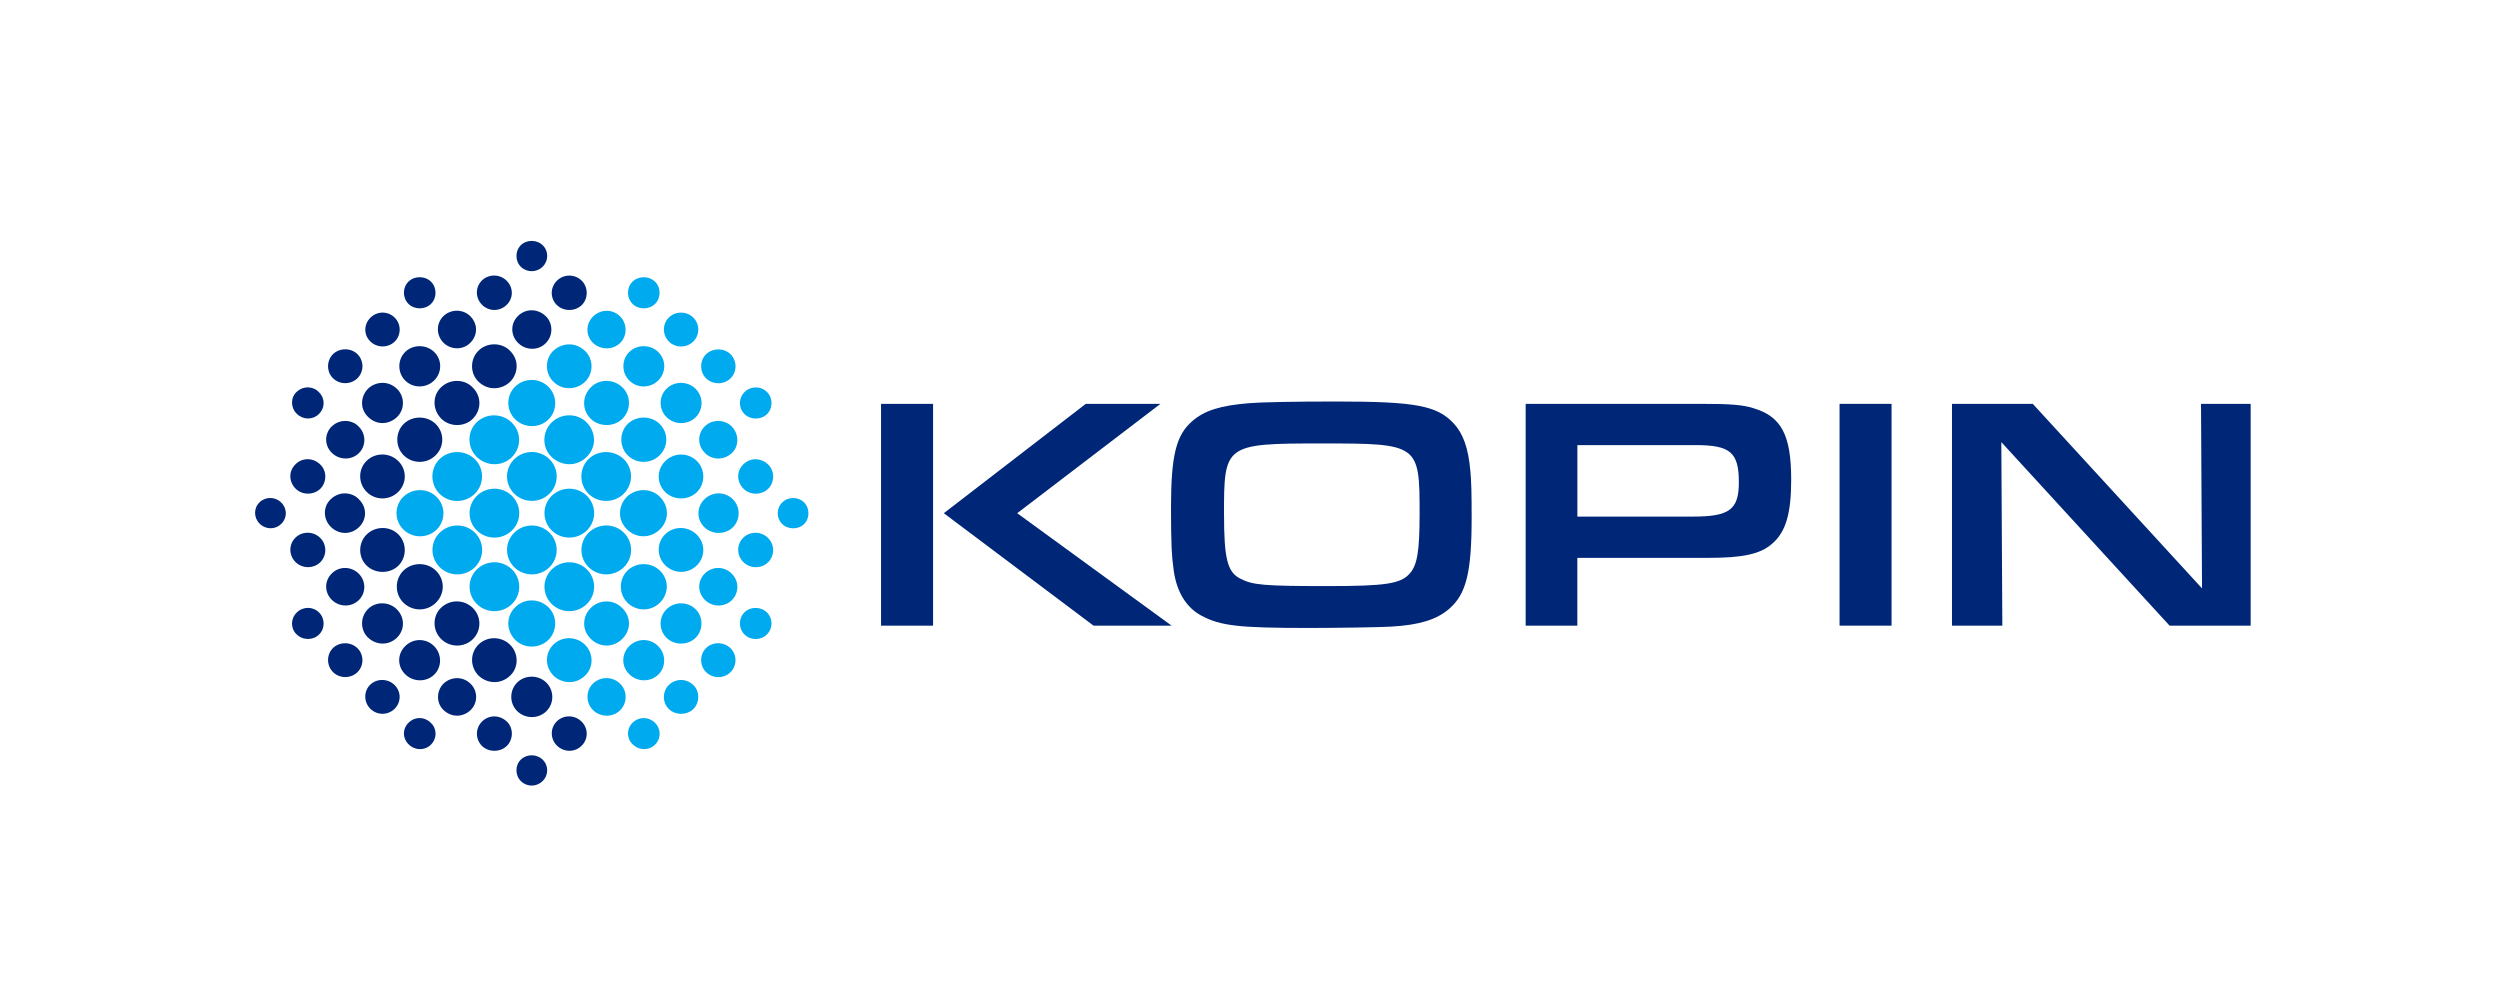
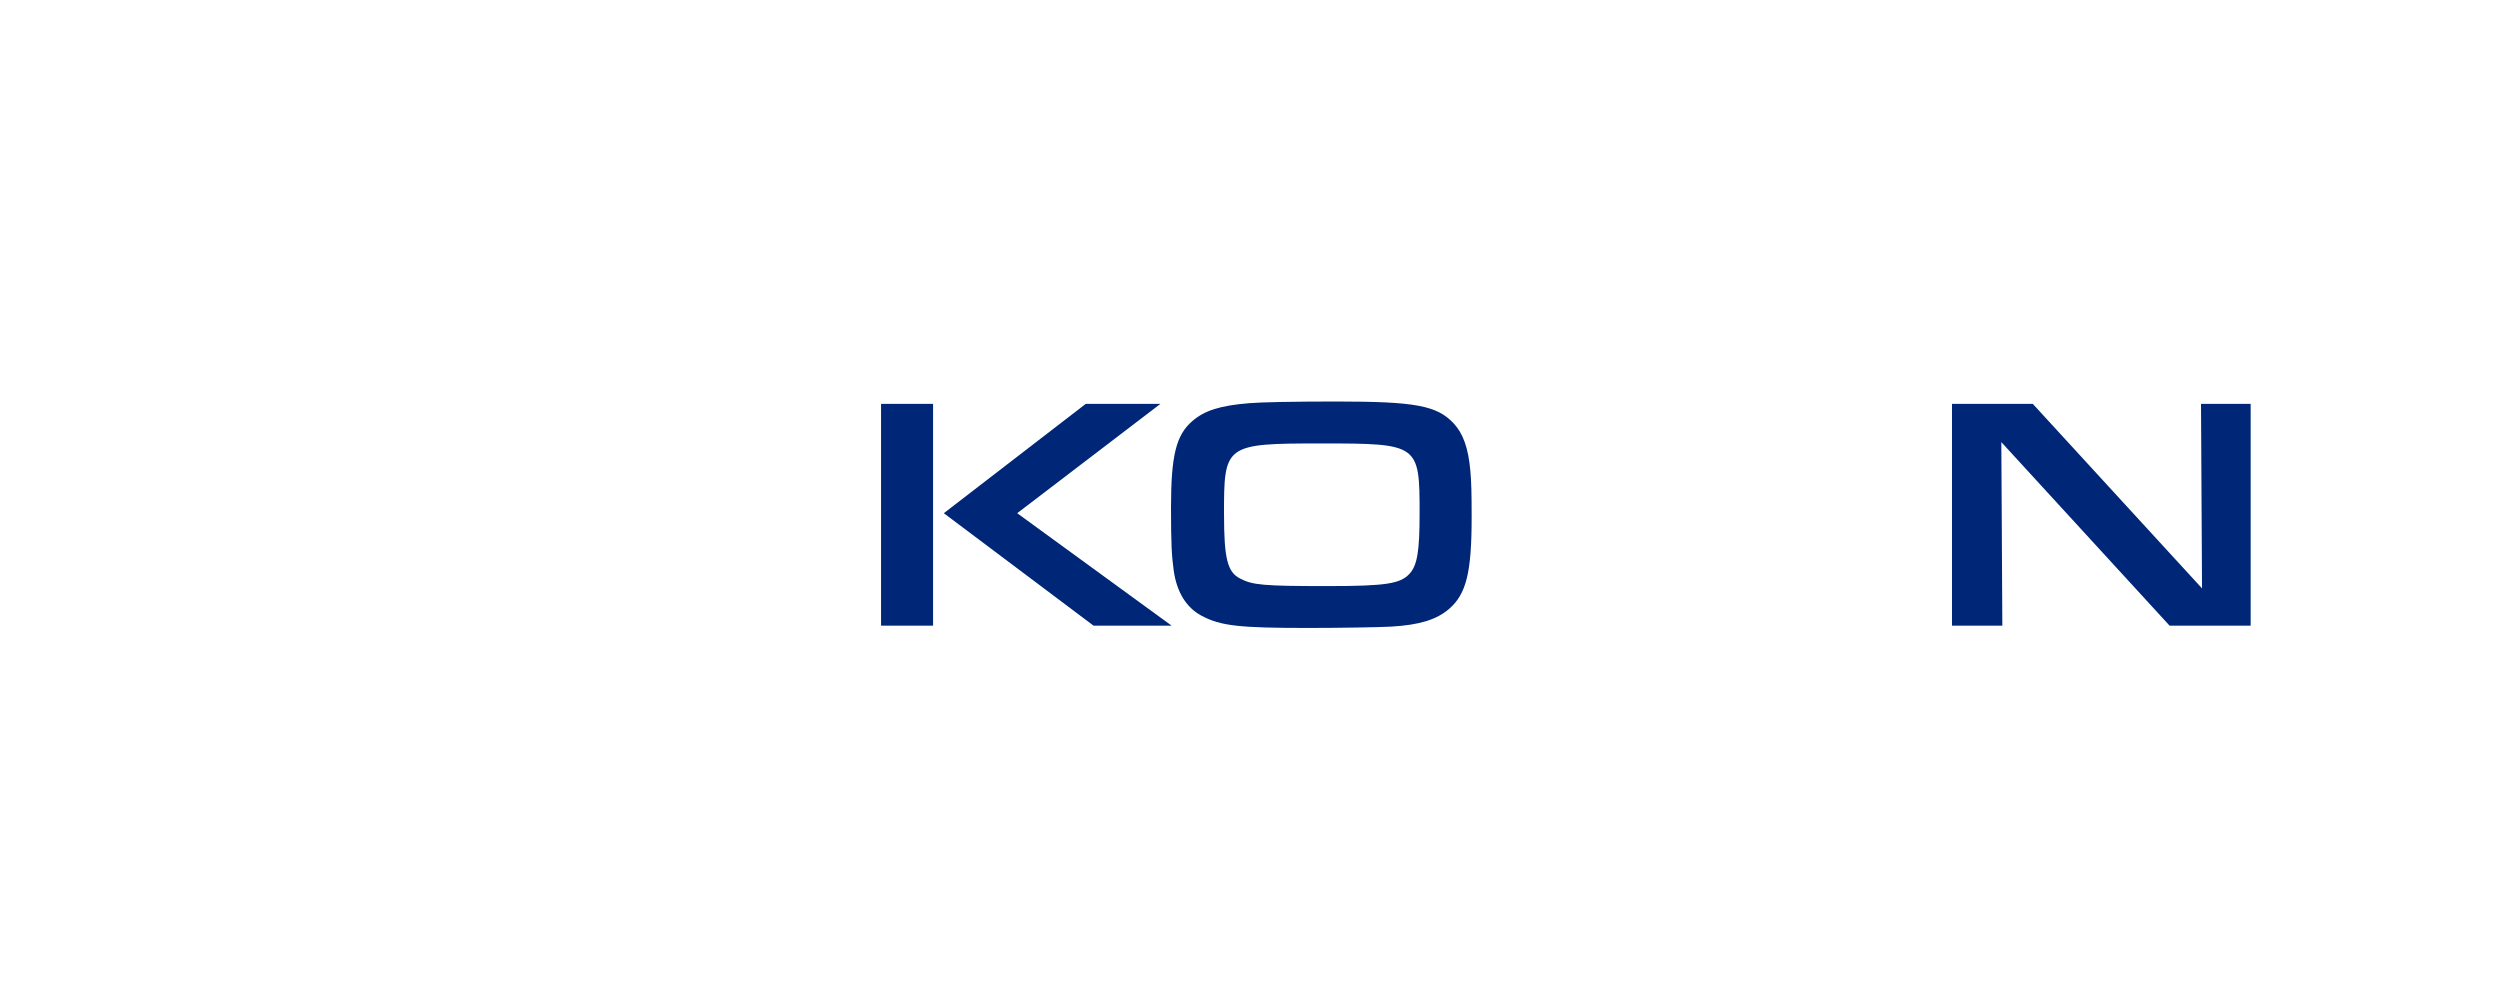
<svg xmlns="http://www.w3.org/2000/svg" width="200" height="80" viewBox="0 0 200 80" fill="none">
  <rect width="200" height="80" fill="white" />
-   <path d="M37.845 48.658C38.526 49.341 38.52 50.459 37.826 51.137C37.123 51.823 35.987 51.814 35.283 51.112C34.586 50.417 34.592 49.268 35.299 48.606C36.024 47.929 37.141 47.95 37.845 48.655V48.658ZM34.878 45.655C34.175 44.959 32.98 44.956 32.276 45.649C31.57 46.341 31.567 47.515 32.27 48.211C32.992 48.924 34.135 48.934 34.86 48.229C35.604 47.506 35.61 46.378 34.878 45.655ZM34.847 33.91C34.159 33.239 32.986 33.239 32.301 33.91C31.616 34.581 31.61 35.736 32.289 36.417C32.992 37.121 34.135 37.128 34.847 36.429C35.56 35.727 35.56 34.606 34.847 33.91ZM35.274 30.993C34.58 31.667 34.605 32.764 35.274 33.466C35.943 34.171 37.148 34.183 37.826 33.5C38.523 32.798 38.533 31.71 37.826 31.012C37.21 30.331 36.03 30.261 35.274 30.993ZM38.281 51.566C37.593 52.243 37.596 53.343 38.274 54.035C38.825 54.596 39.937 54.875 40.811 54.054C41.512 53.398 41.496 52.261 40.811 51.584C40.108 50.889 38.975 50.879 38.278 51.566H38.281ZM29.328 45.244C30.019 45.922 31.209 45.922 31.881 45.244C32.553 44.567 32.547 43.434 31.872 42.753C31.19 42.067 30.026 42.07 29.328 42.763C28.644 43.443 28.644 44.573 29.328 45.244ZM31.875 36.895C31.184 36.196 30.035 36.181 29.335 36.861C28.637 37.538 28.64 38.669 29.344 39.361C30.035 40.045 31.152 40.045 31.85 39.361C32.55 38.675 32.562 37.587 31.875 36.895ZM38.281 30.534C39.102 31.33 40.204 31.125 40.796 30.555C41.39 29.982 41.621 28.879 40.796 28.055C40.111 27.368 38.956 27.384 38.278 28.055C37.599 28.723 37.583 29.86 38.278 30.534H38.281ZM41.378 54.599C40.743 55.221 40.743 56.269 41.378 56.891C42.019 57.522 43.068 57.525 43.706 56.9C44.344 56.275 44.344 55.243 43.706 54.608C43.071 53.98 42.013 53.974 41.378 54.599ZM32.41 53.934C33.048 54.575 34.1 54.59 34.735 53.971C35.37 53.355 35.361 52.313 34.717 51.679C34.072 51.048 33.073 51.048 32.426 51.679C31.778 52.313 31.769 53.297 32.407 53.934H32.41ZM29.428 48.737C28.762 49.421 28.855 50.459 29.447 51.011C30.122 51.642 31.121 51.651 31.772 50.999C32.404 50.361 32.388 49.375 31.735 48.734C31.1 48.112 30.044 48.106 29.431 48.734L29.428 48.737ZM26.462 39.934C25.823 40.535 25.839 41.534 26.474 42.156C27.118 42.79 28.086 42.796 28.724 42.168C29.366 41.54 29.363 40.587 28.721 39.953C28.27 39.438 27.24 39.202 26.465 39.931L26.462 39.934ZM35.476 56.799C36.142 57.424 37.026 57.381 37.633 56.821C38.234 56.263 38.249 55.292 37.649 54.703C36.986 54.051 36.039 54.161 35.492 54.679C34.903 55.249 34.885 56.242 35.479 56.799H35.476ZM29.453 33.359C30.16 34.045 31.118 33.968 31.753 33.371C32.395 32.767 32.398 31.726 31.753 31.104C31.028 30.405 30.019 30.543 29.447 31.091C28.89 31.646 28.721 32.648 29.45 33.356L29.453 33.359ZM34.717 30.454C35.37 29.823 35.383 28.802 34.748 28.171C34.113 27.543 33.054 27.534 32.419 28.153C31.788 28.772 31.788 29.814 32.419 30.445C33.045 31.067 34.075 31.07 34.714 30.454H34.717ZM43.663 27.454C44.31 26.795 44.21 25.806 43.65 25.282C43.003 24.675 42.05 24.663 41.428 25.288C40.821 25.895 40.836 26.838 41.462 27.448C42.075 28.049 43.071 28.058 43.663 27.451V27.454ZM28.693 48.02C29.291 47.454 29.297 46.488 28.703 45.897C28.102 45.297 27.156 45.281 26.555 45.863C25.945 46.452 25.939 47.383 26.536 47.978C27.137 48.578 28.083 48.596 28.693 48.02ZM26.539 34.112C25.945 34.701 25.942 35.629 26.539 36.221C27.143 36.821 28.118 36.833 28.712 36.251C29.297 35.678 29.294 34.722 28.706 34.137C28.208 33.576 27.184 33.478 26.543 34.116L26.539 34.112ZM37.555 27.491C38.215 26.9 38.262 25.983 37.667 25.34C37.098 24.727 36.12 24.693 35.498 25.266C34.897 25.821 34.872 26.771 35.442 27.381C36.002 27.978 36.955 28.027 37.552 27.491H37.555ZM38.555 59.67C39.078 60.191 40.002 60.197 40.541 59.679C41.073 59.165 41.091 58.239 40.553 57.731C39.906 57.118 39.04 57.234 38.558 57.728C38.019 58.264 38.019 59.134 38.558 59.673L38.555 59.67ZM44.553 57.7C44.008 58.224 44.005 59.1 44.547 59.64C45.107 60.197 45.978 60.206 46.532 59.658C47.077 59.119 47.074 58.267 46.523 57.724C45.975 57.182 45.104 57.17 44.553 57.7ZM25.621 44.978C26.16 44.451 26.16 43.568 25.618 43.032C25.064 42.484 24.164 42.481 23.623 43.026C23.087 43.562 23.1 44.432 23.645 44.969C24.189 45.502 25.083 45.508 25.621 44.981V44.978ZM23.632 39.073C24.183 39.652 25.12 39.6 25.627 39.101C26.135 38.601 26.188 37.679 25.599 37.137C25.027 36.607 24.195 36.597 23.638 37.143C23.084 37.688 23.094 38.506 23.629 39.073H23.632ZM29.615 54.78C29.082 55.298 29.092 56.174 29.63 56.704C30.166 57.231 31.015 57.237 31.554 56.719C32.105 56.189 32.111 55.344 31.57 54.804C31.031 54.271 30.147 54.259 29.615 54.78ZM26.655 53.781C27.184 54.296 28.068 54.293 28.597 53.775C29.123 53.257 29.129 52.387 28.606 51.866C28.074 51.333 27.171 51.324 26.639 51.844C26.107 52.365 26.116 53.257 26.655 53.781ZM44.553 24.405C45.085 24.929 46.013 24.929 46.542 24.405C47.074 23.878 47.068 22.968 46.529 22.447C45.975 21.911 45.101 21.914 44.55 22.46C44.002 23.002 44.002 23.866 44.55 24.408L44.553 24.405ZM38.53 22.463C38.001 23.014 38.025 23.869 38.589 24.408C39.146 24.942 40.008 24.923 40.556 24.369C41.095 23.823 41.073 22.965 40.506 22.432C39.946 21.902 39.053 21.917 38.53 22.463ZM32.7 57.801C32.186 58.301 32.186 59.051 32.7 59.557C33.194 60.044 33.979 60.062 34.465 59.581C35.04 59.008 34.9 58.196 34.458 57.819C33.954 57.323 33.204 57.317 32.7 57.804V57.801ZM28.597 28.334C28.077 27.813 27.153 27.816 26.633 28.34C26.116 28.858 26.116 29.734 26.63 30.249C27.159 30.782 28.052 30.788 28.591 30.264C29.129 29.74 29.132 28.867 28.597 28.334ZM23.716 50.735C24.208 51.235 25.03 51.247 25.525 50.763C26.01 50.288 26.013 49.491 25.531 49.004C25.042 48.511 24.255 48.505 23.753 48.989C23.246 49.479 23.227 50.242 23.713 50.738L23.716 50.735ZM29.609 27.298C30.144 27.84 31.037 27.856 31.576 27.328C32.105 26.811 32.108 25.947 31.582 25.416C31.05 24.88 30.197 24.871 29.652 25.398C29.098 25.931 29.079 26.762 29.609 27.298ZM43.404 62.489C43.899 62.005 43.902 61.242 43.407 60.767C42.931 60.311 42.137 60.308 41.67 60.767C41.194 61.23 41.197 62.029 41.68 62.498C42.159 62.967 42.922 62.964 43.404 62.489ZM23.741 31.34C23.234 31.799 23.24 32.602 23.732 33.092C24.239 33.598 25.002 33.61 25.506 33.126C26.013 32.636 26.02 31.879 25.522 31.382C25.151 30.95 24.345 30.794 23.741 31.343V31.34ZM34.489 22.542C34.001 22.055 33.145 22.055 32.665 22.542C32.189 23.026 32.198 23.832 32.681 24.313C33.157 24.785 33.994 24.785 34.477 24.313C34.959 23.842 34.966 23.02 34.486 22.542H34.489ZM20.765 40.182C20.286 40.645 20.286 41.408 20.765 41.886C21.263 42.383 22.023 42.389 22.512 41.898C22.991 41.42 22.985 40.685 22.496 40.201C22.014 39.723 21.248 39.717 20.765 40.182ZM43.423 19.625C42.947 19.157 42.122 19.154 41.658 19.625C41.191 20.097 41.207 20.906 41.689 21.363C42.175 21.819 42.94 21.807 43.42 21.329C43.896 20.857 43.896 20.091 43.423 19.625Z" fill="#002677" />
-   <path d="M49.894 39.505C49.116 40.268 47.849 40.265 47.08 39.499C46.315 38.736 46.321 37.471 47.087 36.723C47.858 35.972 49.138 35.979 49.91 36.739C50.682 37.498 50.672 38.742 49.891 39.505H49.894ZM37.979 36.726C37.2 35.975 35.918 35.979 35.158 36.735C34.396 37.495 34.405 38.755 35.177 39.515C35.949 40.271 37.213 40.265 37.988 39.496C38.76 38.73 38.757 37.48 37.979 36.729V36.726ZM38.144 33.776C37.369 34.508 37.362 35.779 38.125 36.539C38.913 37.324 40.167 37.339 40.948 36.573C41.723 35.813 41.726 34.581 40.948 33.815C40.173 33.046 38.928 33.031 38.141 33.776H38.144ZM44.129 36.558C44.911 37.299 46.109 37.361 46.928 36.561C47.731 35.776 47.706 34.6 46.943 33.806C46.193 33.025 44.895 33.037 44.123 33.806C43.364 34.56 43.348 35.816 44.129 36.558ZM41.203 51.174C41.91 51.912 43.155 51.906 43.88 51.183C44.596 50.469 44.599 49.268 43.862 48.569C43.009 47.763 41.798 47.947 41.216 48.59C40.593 49.145 40.382 50.319 41.203 51.174ZM50.165 42.349C50.931 43.109 52.076 43.069 52.805 42.34C53.558 41.586 53.524 40.465 52.78 39.735C52.045 39.012 50.844 39.046 50.131 39.766C49.542 40.36 49.3 41.494 50.162 42.349H50.165ZM32.273 39.738C31.538 40.449 31.538 41.641 32.27 42.361C33.005 43.084 34.209 43.084 34.934 42.364C35.663 41.644 35.653 40.465 34.916 39.741C34.194 39.033 33.005 39.033 32.276 39.738H32.273ZM41.203 30.935C40.478 31.655 40.487 32.835 41.222 33.552C41.957 34.266 43.168 34.266 43.883 33.552C44.606 32.832 44.596 31.652 43.862 30.932C43.13 30.215 41.929 30.218 41.203 30.938V30.935ZM47.27 51.115C48.027 51.848 49.094 51.796 49.785 51.112C50.486 50.414 50.514 49.363 49.773 48.636C48.976 47.855 47.871 48.03 47.258 48.639C46.629 49.261 46.486 50.355 47.27 51.115ZM52.801 45.655C52.098 44.959 50.906 44.956 50.199 45.646C49.493 46.335 49.49 47.512 50.19 48.208C50.909 48.925 52.058 48.931 52.78 48.229C53.524 47.506 53.533 46.378 52.801 45.655ZM52.77 33.91C52.086 33.239 50.909 33.239 50.224 33.91C49.539 34.581 49.533 35.736 50.209 36.417C50.912 37.121 52.054 37.128 52.767 36.429C53.48 35.727 53.483 34.606 52.767 33.91H52.77ZM47.233 33.478C47.918 34.171 49.11 34.18 49.801 33.497C50.483 32.823 50.495 31.667 49.801 30.996C49.026 30.249 47.877 30.35 47.27 30.984C46.564 31.674 46.548 32.786 47.236 33.478H47.233ZM44.26 51.578C43.578 52.261 43.591 53.358 44.279 54.048C44.842 54.611 45.96 54.866 46.816 54.042C47.51 53.37 47.485 52.249 46.794 51.572C46.09 50.883 44.951 50.883 44.26 51.575V51.578ZM53.219 42.738C52.525 43.406 52.525 44.531 53.212 45.214C53.925 45.922 55.04 45.931 55.746 45.232C56.44 44.546 56.437 43.455 55.734 42.763C55.036 42.076 53.916 42.064 53.215 42.738H53.219ZM53.228 39.374C53.913 40.042 55.068 40.039 55.749 39.374C56.431 38.706 56.437 37.566 55.762 36.892C55.061 36.19 53.934 36.187 53.228 36.88C52.518 37.575 52.518 38.684 53.228 39.374ZM44.263 30.524C45.057 31.309 46.14 31.143 46.757 30.589C47.476 29.939 47.522 28.784 46.825 28.095C46.097 27.375 45.048 27.384 44.304 28.027C43.597 28.665 43.56 29.832 44.263 30.527V30.524ZM50.324 53.922C50.959 54.569 52.005 54.593 52.652 53.98C53.293 53.374 53.293 52.326 52.655 51.688C52.017 51.051 51.009 51.042 50.364 51.667C49.711 52.301 49.692 53.279 50.324 53.922ZM53.315 51.017C53.931 51.636 55.002 51.645 55.637 51.036C56.275 50.423 56.278 49.341 55.637 48.725C54.996 48.109 53.956 48.116 53.325 48.741C52.693 49.363 52.689 50.389 53.315 51.017ZM56.325 42.153C56.945 42.781 58 42.799 58.626 42.187C59.242 41.586 59.248 40.562 58.635 39.947C58.012 39.322 57.007 39.309 56.372 39.925C55.727 40.547 55.709 41.528 56.325 42.153ZM49.586 56.845C50.19 56.278 50.209 55.304 49.63 54.716C49.041 54.115 48.083 54.091 47.466 54.66C46.862 55.218 46.841 56.196 47.423 56.79C48.008 57.388 48.985 57.412 49.586 56.845ZM53.328 31.091C52.693 31.71 52.689 32.743 53.328 33.374C53.959 34.002 55.012 34.008 55.647 33.389C56.282 32.77 56.282 31.732 55.65 31.107C55.012 30.476 53.969 30.469 53.331 31.091H53.328ZM52.677 28.177C52.045 27.546 50.987 27.534 50.349 28.15C49.714 28.766 49.711 29.811 50.343 30.442C50.977 31.076 52.017 31.073 52.661 30.436C53.293 29.811 53.303 28.802 52.677 28.177ZM56.372 45.894C55.78 46.485 55.796 47.417 56.406 48.008C57.01 48.59 57.99 48.587 58.563 47.996C59.148 47.395 59.13 46.464 58.52 45.873C57.916 45.284 56.969 45.294 56.369 45.891L56.372 45.894ZM58.544 36.248C59.142 35.694 59.124 34.735 58.557 34.134C58.031 33.579 57.026 33.478 56.387 34.106C55.79 34.692 55.783 35.623 56.375 36.212C56.885 36.778 57.863 36.883 58.544 36.248ZM47.438 27.427C48.033 28.012 49.032 28.015 49.617 27.433C50.202 26.848 50.19 25.864 49.586 25.288C48.985 24.712 48.045 24.724 47.444 25.319C46.847 25.91 46.844 26.841 47.438 27.427ZM59.472 43.008C58.915 43.541 58.918 44.426 59.472 44.972C60.017 45.505 60.91 45.511 61.449 44.981C61.987 44.454 61.984 43.572 61.443 43.035C60.898 42.496 60.014 42.484 59.469 43.008H59.472ZM59.457 39.073C60.007 39.656 60.944 39.603 61.452 39.107C61.962 38.608 62.016 37.682 61.433 37.143C60.86 36.613 60.029 36.598 59.472 37.143C58.915 37.688 58.924 38.507 59.457 39.073ZM53.496 56.713C54.019 57.231 54.943 57.237 55.466 56.726C55.986 56.217 55.998 55.292 55.457 54.792C54.819 54.204 53.972 54.327 53.499 54.804C52.982 55.322 52.982 56.199 53.499 56.71L53.496 56.713ZM56.496 51.835C55.967 52.341 55.955 53.217 56.465 53.747C56.991 54.293 57.882 54.311 58.429 53.787C58.962 53.279 58.977 52.405 58.464 51.878C57.938 51.339 57.035 51.318 56.496 51.832V51.835ZM52.403 59.575C52.967 59.002 52.823 58.212 52.384 57.804C51.865 57.326 51.124 57.32 50.616 57.804C50.115 58.285 50.115 59.116 50.635 59.563C51.133 60.047 51.927 60.056 52.406 59.569L52.403 59.575ZM58.436 28.331C57.916 27.825 57.026 27.825 56.496 28.331C55.964 28.839 55.958 29.749 56.484 30.264C57.022 30.791 57.913 30.791 58.445 30.264C58.977 29.737 58.974 28.858 58.436 28.334V28.331ZM55.475 25.417C54.943 24.88 54.034 24.874 53.505 25.404C52.982 25.925 52.985 26.789 53.511 27.323C54.031 27.846 54.915 27.853 55.454 27.332C55.992 26.811 56.001 25.95 55.475 25.42V25.417ZM61.355 50.754C61.844 50.27 61.844 49.47 61.355 48.995C60.854 48.508 60.02 48.511 59.541 49.004C59.064 49.491 59.077 50.291 59.569 50.769C60.06 51.247 60.867 51.241 61.355 50.757V50.754ZM59.559 33.123C60.032 33.598 60.873 33.604 61.355 33.138C61.838 32.672 61.844 31.848 61.371 31.37C60.876 30.868 60.067 30.868 59.562 31.367C59.071 31.854 59.068 32.633 59.559 33.126V33.123ZM52.419 22.549C51.933 22.058 51.077 22.055 50.595 22.539C50.115 23.02 50.121 23.826 50.604 24.311C51.077 24.785 51.914 24.788 52.4 24.317C52.886 23.845 52.892 23.027 52.416 22.546L52.419 22.549ZM62.569 41.917C63.024 42.373 63.855 42.383 64.322 41.932C64.785 41.488 64.795 40.67 64.34 40.207C63.864 39.723 63.061 39.72 62.575 40.201C62.099 40.673 62.096 41.439 62.573 41.917H62.569ZM41.144 45.379C41.919 46.142 43.177 46.142 43.955 45.379C44.73 44.616 44.73 43.378 43.955 42.612C43.18 41.849 41.922 41.849 41.144 42.612C40.369 43.375 40.369 44.613 41.144 45.379ZM47.096 45.379C47.871 46.142 49.129 46.142 49.907 45.379C50.682 44.616 50.682 43.378 49.907 42.612C49.132 41.846 47.874 41.849 47.096 42.612C46.321 43.375 46.321 44.613 47.096 45.379ZM35.18 45.379C35.955 46.142 37.213 46.142 37.991 45.379C38.769 44.616 38.766 43.378 37.991 42.612C37.216 41.846 35.959 41.849 35.18 42.612C34.402 43.375 34.405 44.613 35.18 45.379ZM38.147 48.321C38.922 49.084 40.179 49.084 40.958 48.321C41.733 47.558 41.733 46.32 40.958 45.554C40.182 44.791 38.925 44.791 38.147 45.554C37.372 46.317 37.372 47.555 38.147 48.321ZM44.139 42.435C44.914 43.198 46.171 43.198 46.95 42.435C47.728 41.672 47.725 40.434 46.95 39.668C46.175 38.905 44.917 38.905 44.139 39.668C43.364 40.431 43.364 41.669 44.139 42.435ZM44.139 48.321C44.914 49.084 46.171 49.084 46.95 48.321C47.725 47.558 47.725 46.32 46.95 45.554C46.175 44.791 44.917 44.791 44.139 45.554C43.364 46.317 43.364 47.555 44.139 48.321ZM38.147 42.435C38.922 43.198 40.179 43.198 40.958 42.435C41.733 41.672 41.733 40.434 40.958 39.668C40.182 38.905 38.925 38.905 38.147 39.668C37.372 40.431 37.372 41.669 38.147 42.435ZM41.144 39.499C41.919 40.262 43.177 40.262 43.955 39.499C44.73 38.736 44.73 37.498 43.955 36.732C43.18 35.969 41.922 35.969 41.144 36.732C40.366 37.495 40.369 38.733 41.144 39.499Z" fill="#00AAEE" />
  <path d="M116.301 33.877C117.057 34.701 117.462 35.844 117.624 37.627C117.705 38.451 117.732 39.41 117.732 41.377C117.732 45.821 117.3 47.524 115.921 48.719C114.922 49.571 113.571 49.997 111.299 50.129C110.434 50.181 107.165 50.236 104.65 50.236C99.137 50.236 97.65 50.077 96.112 49.252C94.923 48.615 94.138 47.389 93.896 45.633C93.734 44.463 93.681 43.504 93.681 40.605C93.681 36.457 94.085 34.805 95.383 33.69C96.357 32.838 97.628 32.44 99.95 32.253C100.868 32.173 103.57 32.121 106.869 32.121C113.247 32.121 114.95 32.44 116.301 33.877ZM97.923 41.194C97.923 44.653 98.194 45.768 99.194 46.274C100.193 46.807 101.058 46.887 106.219 46.887C110.866 46.887 112.03 46.7 112.759 45.903C113.381 45.238 113.568 44.095 113.568 41.09C113.568 35.528 113.515 35.476 105.73 35.476C97.945 35.476 97.92 35.556 97.92 41.197L97.923 41.194Z" fill="#002677" />
-   <path d="M122.056 32.308H136.135C138.461 32.308 139.431 32.388 140.269 32.654C142.513 33.319 143.295 34.808 143.295 38.375C143.295 41.09 142.862 42.579 141.754 43.51C140.807 44.334 139.429 44.629 136.618 44.629H126.187V50.055H122.053V32.311L122.056 32.308ZM135.46 41.326C138.352 41.326 139.108 40.768 139.108 38.586C139.108 36.193 138.432 35.608 135.65 35.608H126.19V41.329H135.46V41.326Z" fill="#002677" />
-   <path d="M147.164 32.308H151.325V50.052H147.164V32.308Z" fill="#002677" />
  <path d="M156.162 32.308H162.622L176.162 47.071L176.081 32.308H180.053V50.052H173.566L160.106 35.369L160.187 50.052H156.159V32.308H156.162Z" fill="#002677" />
  <path d="M74.646 42.655V50.052H70.484V32.308H74.646V42.655ZM75.505 41.056L86.861 32.308H92.834L81.376 41.056L93.727 50.052H87.483L75.505 41.056Z" fill="#002677" />
</svg>